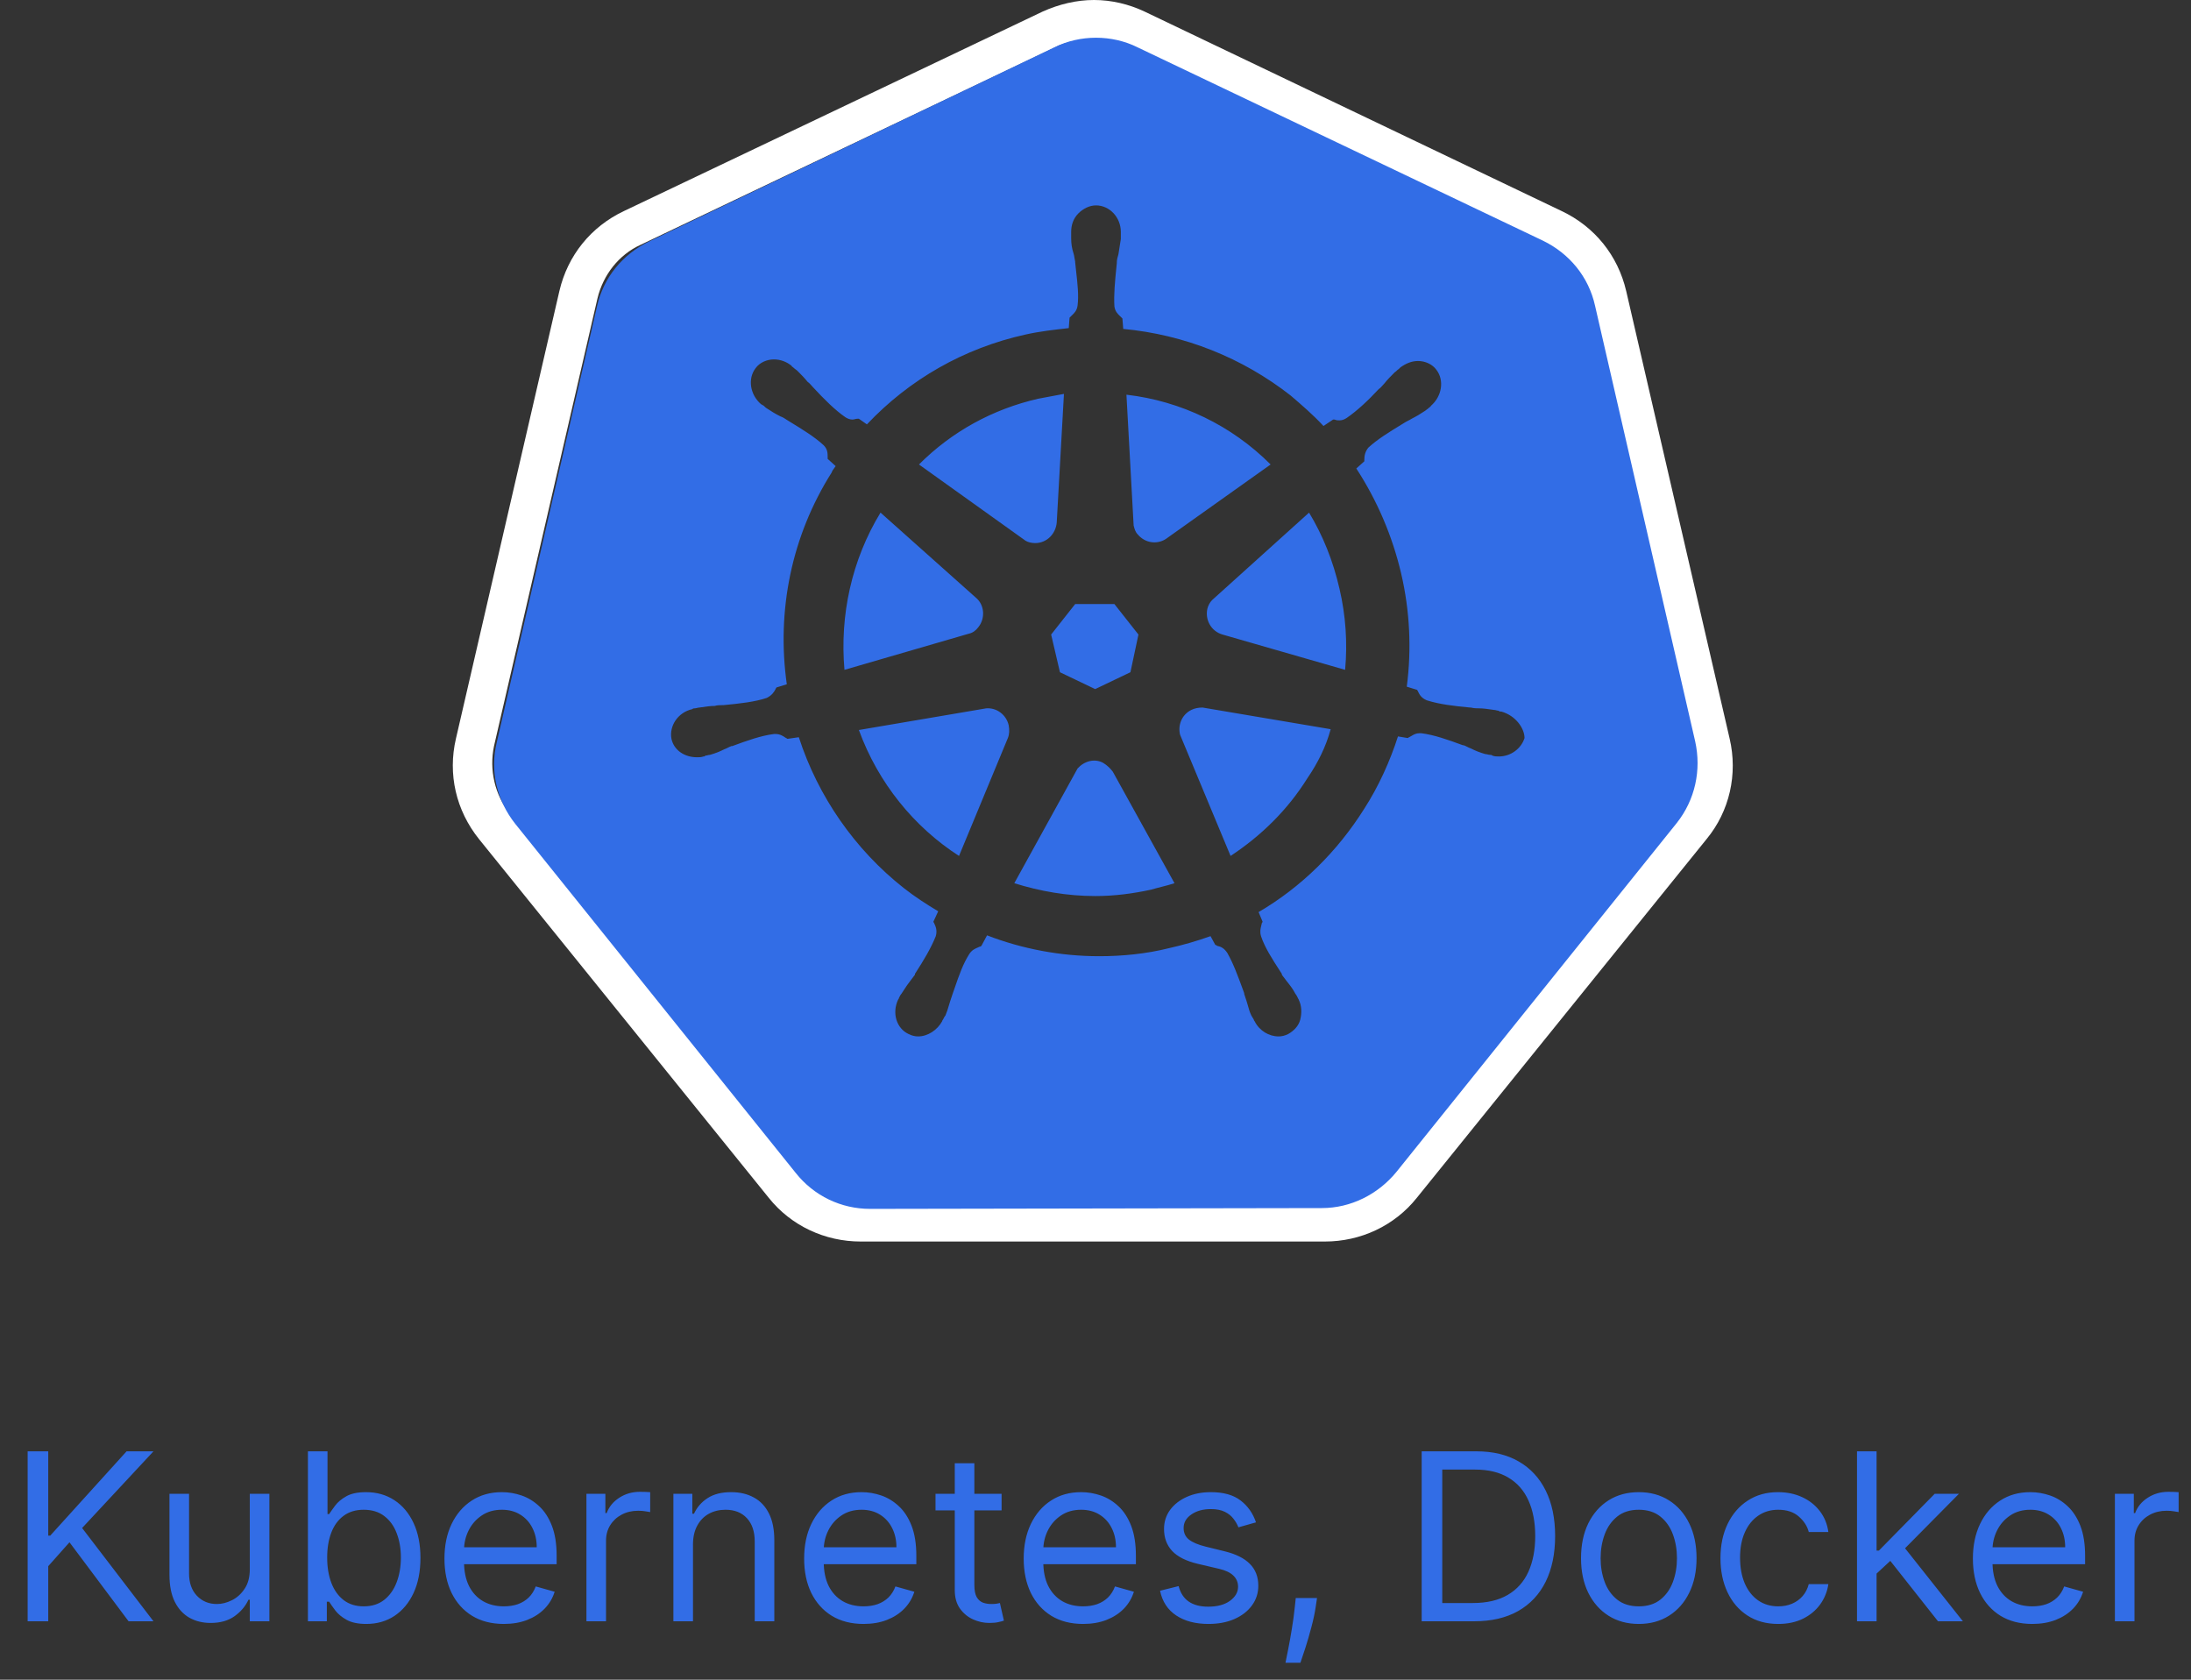
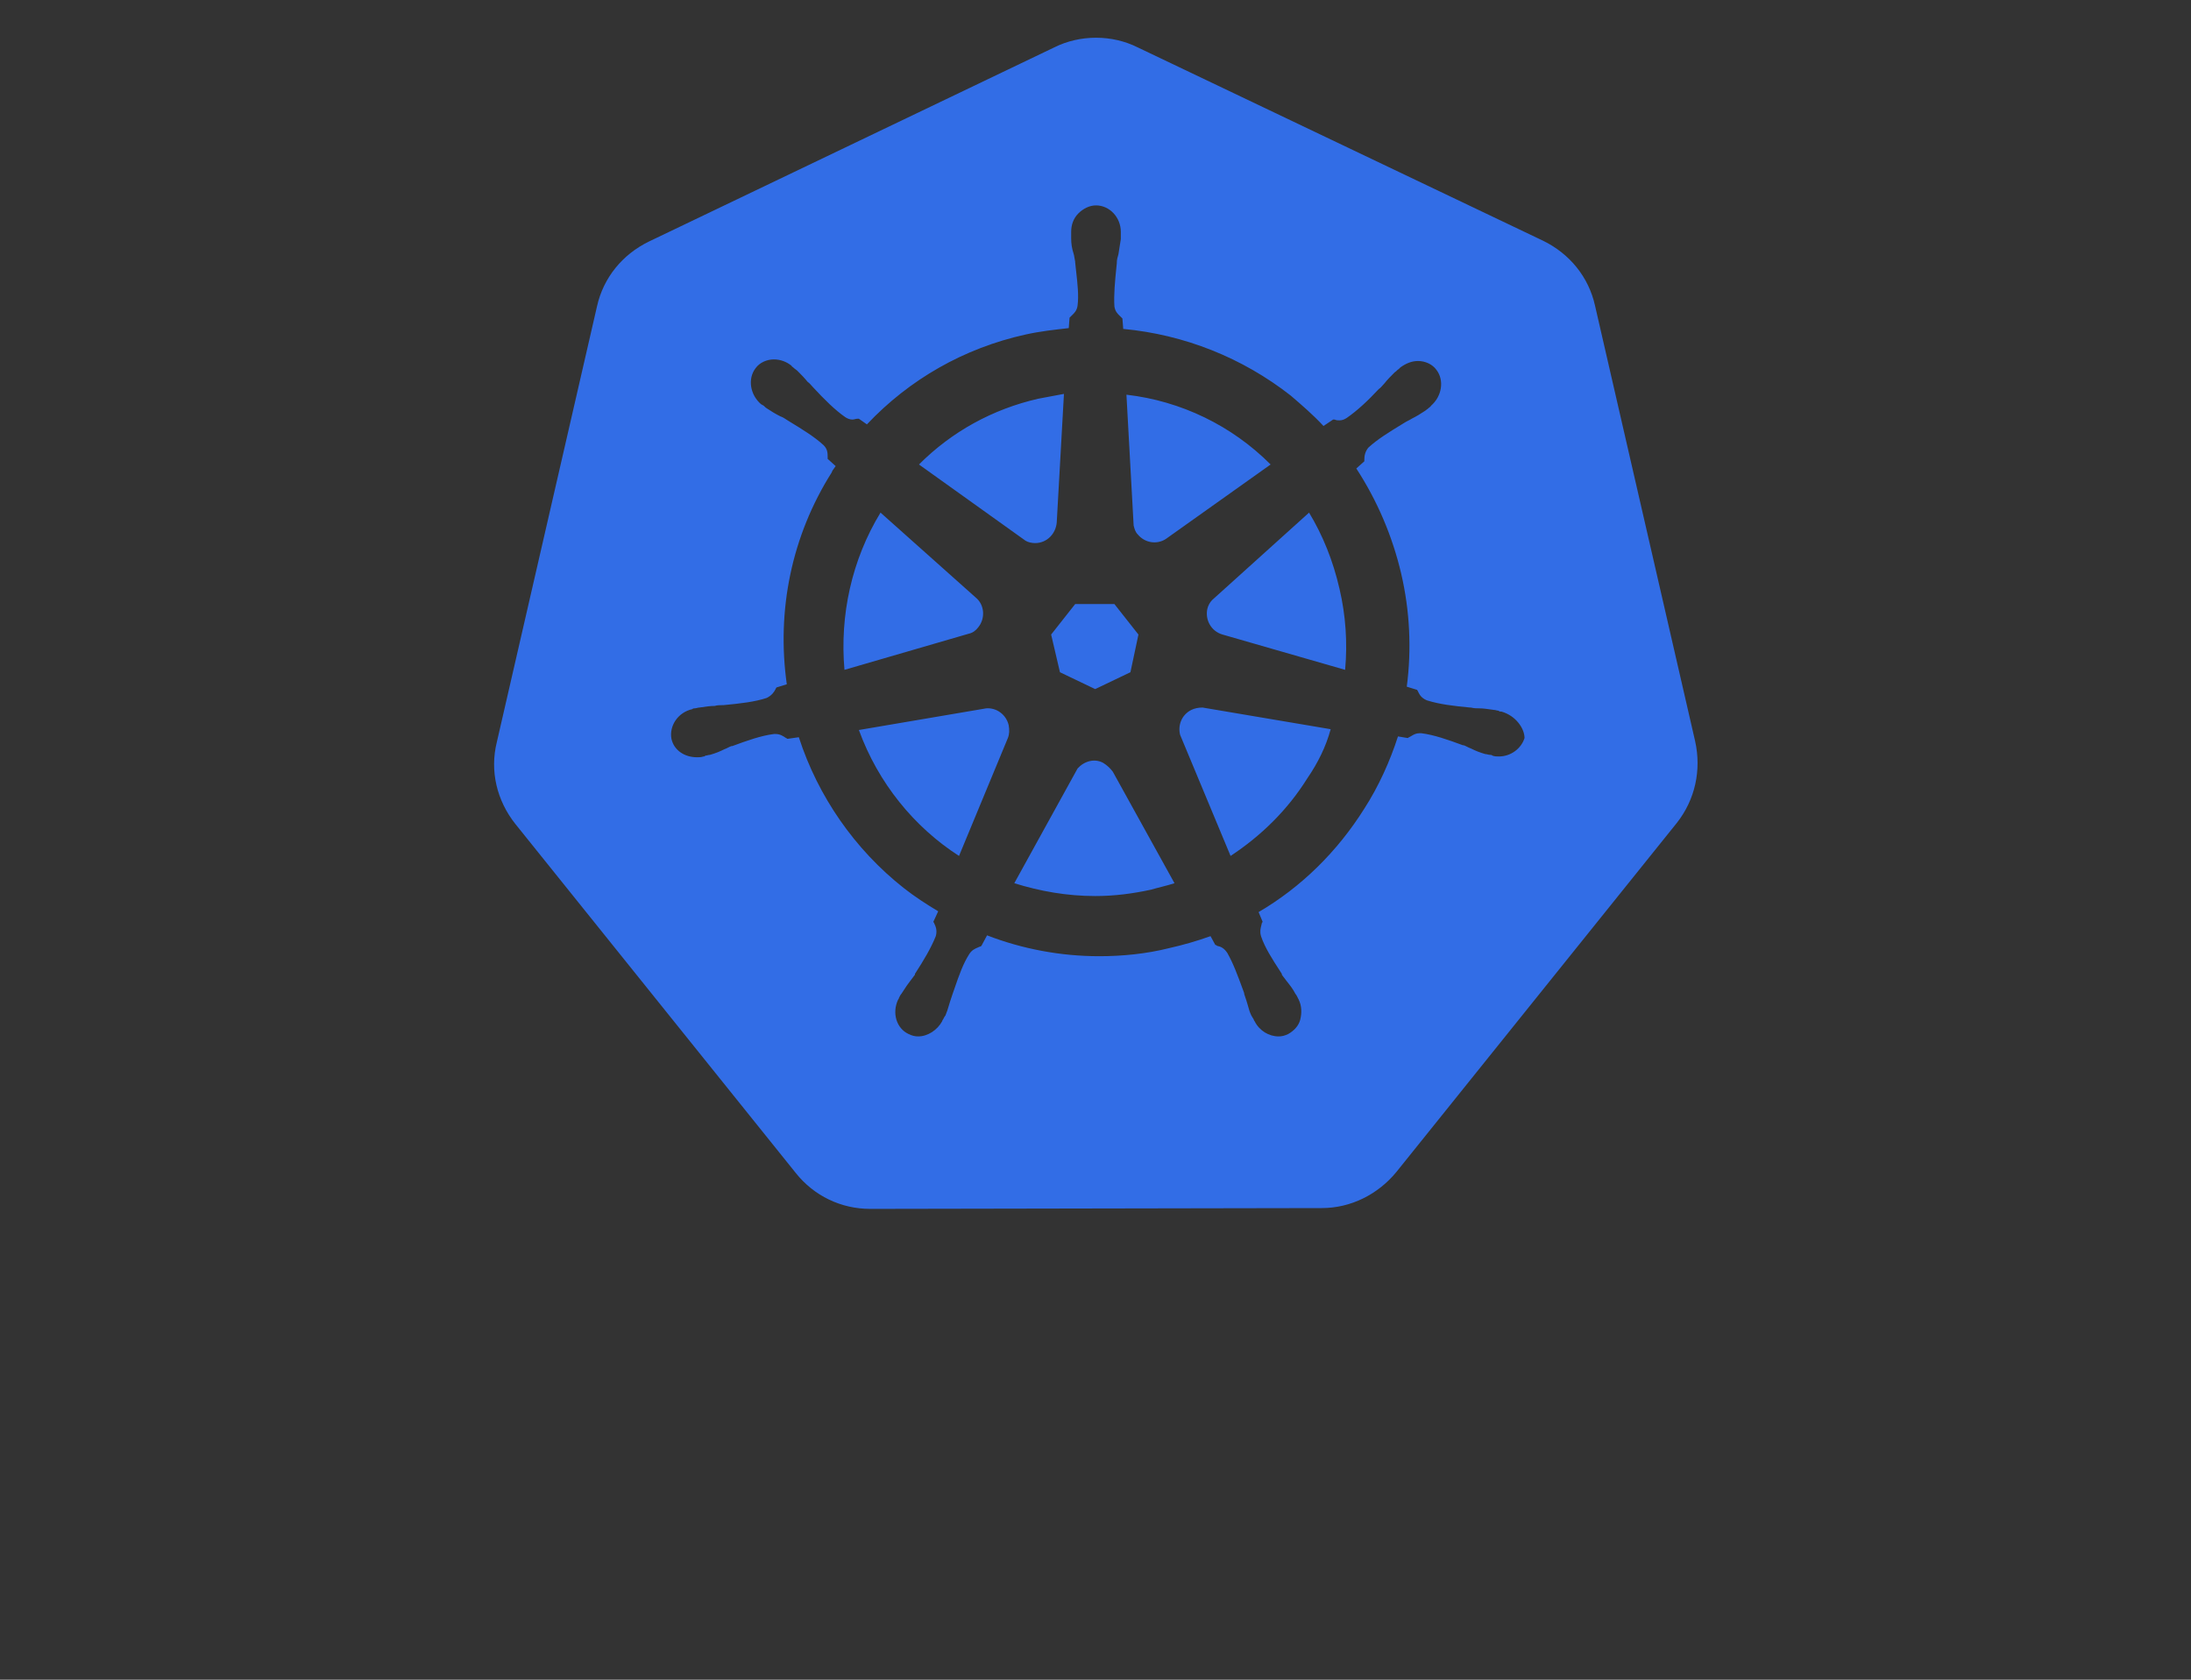
<svg xmlns="http://www.w3.org/2000/svg" width="150" height="115" viewBox="0 0 150 115" fill="none">
  <rect x="0" y="0" width="150" height="115" fill="#333333" stroke="none" />
-   <path d="M1.893 111V99.364H3.303V105.136H3.439L8.666 99.364H10.507L5.621 104.614L10.507 111H8.803L4.757 105.591L3.303 107.227V111H1.893ZM17.102 107.432V102.273H18.443V111H17.102V109.523H17.011C16.807 109.966 16.489 110.343 16.057 110.653C15.625 110.96 15.079 111.114 14.421 111.114C13.875 111.114 13.39 110.994 12.966 110.756C12.542 110.513 12.208 110.15 11.966 109.665C11.723 109.176 11.602 108.561 11.602 107.818V102.273H12.943V107.727C12.943 108.364 13.121 108.871 13.477 109.25C13.837 109.629 14.296 109.818 14.852 109.818C15.186 109.818 15.525 109.733 15.869 109.562C16.218 109.392 16.509 109.131 16.744 108.778C16.983 108.426 17.102 107.977 17.102 107.432ZM21.081 111V99.364H22.422V103.659H22.535C22.634 103.508 22.77 103.314 22.945 103.08C23.123 102.841 23.376 102.629 23.706 102.443C24.039 102.254 24.49 102.159 25.058 102.159C25.793 102.159 26.441 102.343 27.001 102.71C27.562 103.078 28 103.598 28.314 104.273C28.628 104.947 28.785 105.742 28.785 106.659C28.785 107.583 28.628 108.384 28.314 109.062C28 109.737 27.564 110.259 27.007 110.631C26.45 110.998 25.808 111.182 25.081 111.182C24.52 111.182 24.072 111.089 23.734 110.903C23.397 110.714 23.138 110.5 22.956 110.261C22.774 110.019 22.634 109.818 22.535 109.659H22.376V111H21.081ZM22.399 106.636C22.399 107.295 22.496 107.877 22.689 108.381C22.882 108.881 23.164 109.273 23.535 109.557C23.907 109.837 24.361 109.977 24.899 109.977C25.46 109.977 25.928 109.83 26.303 109.534C26.681 109.235 26.965 108.833 27.155 108.33C27.348 107.822 27.445 107.258 27.445 106.636C27.445 106.023 27.35 105.47 27.16 104.977C26.975 104.481 26.693 104.089 26.314 103.801C25.939 103.509 25.467 103.364 24.899 103.364C24.354 103.364 23.895 103.502 23.524 103.778C23.153 104.051 22.873 104.434 22.683 104.926C22.494 105.415 22.399 105.985 22.399 106.636ZM34.496 111.182C33.655 111.182 32.929 110.996 32.32 110.625C31.713 110.25 31.246 109.727 30.916 109.057C30.59 108.383 30.428 107.598 30.428 106.705C30.428 105.811 30.59 105.023 30.916 104.341C31.246 103.655 31.704 103.121 32.291 102.739C32.882 102.352 33.572 102.159 34.359 102.159C34.814 102.159 35.263 102.235 35.706 102.386C36.149 102.538 36.553 102.784 36.916 103.125C37.28 103.462 37.57 103.909 37.785 104.466C38.001 105.023 38.109 105.708 38.109 106.523V107.091H31.382V105.932H36.746C36.746 105.439 36.647 105 36.45 104.614C36.257 104.227 35.981 103.922 35.621 103.699C35.265 103.475 34.844 103.364 34.359 103.364C33.825 103.364 33.363 103.496 32.973 103.761C32.587 104.023 32.289 104.364 32.081 104.784C31.873 105.205 31.768 105.655 31.768 106.136V106.909C31.768 107.568 31.882 108.127 32.109 108.585C32.34 109.04 32.66 109.386 33.07 109.625C33.479 109.86 33.954 109.977 34.496 109.977C34.848 109.977 35.166 109.928 35.45 109.83C35.738 109.727 35.986 109.576 36.195 109.375C36.403 109.17 36.564 108.917 36.678 108.614L37.973 108.977C37.837 109.417 37.608 109.803 37.285 110.136C36.964 110.466 36.566 110.723 36.092 110.909C35.619 111.091 35.087 111.182 34.496 111.182ZM40.149 111V102.273H41.445V103.591H41.535C41.695 103.159 41.983 102.809 42.399 102.54C42.816 102.271 43.285 102.136 43.808 102.136C43.907 102.136 44.03 102.138 44.178 102.142C44.325 102.146 44.437 102.152 44.513 102.159V103.523C44.467 103.511 44.363 103.494 44.2 103.472C44.041 103.445 43.873 103.432 43.695 103.432C43.27 103.432 42.892 103.521 42.558 103.699C42.229 103.873 41.967 104.116 41.774 104.426C41.585 104.733 41.49 105.083 41.49 105.477V111H40.149ZM47.443 105.75V111H46.102V102.273H47.398V103.636H47.511C47.716 103.193 48.026 102.837 48.443 102.568C48.86 102.295 49.398 102.159 50.057 102.159C50.648 102.159 51.165 102.28 51.608 102.523C52.051 102.761 52.396 103.125 52.642 103.614C52.888 104.098 53.011 104.712 53.011 105.455V111H51.67V105.545C51.67 104.86 51.492 104.326 51.136 103.943C50.78 103.557 50.292 103.364 49.67 103.364C49.242 103.364 48.86 103.456 48.523 103.642C48.189 103.828 47.926 104.098 47.733 104.455C47.54 104.811 47.443 105.242 47.443 105.75ZM59.121 111.182C58.28 111.182 57.554 110.996 56.945 110.625C56.339 110.25 55.871 109.727 55.541 109.057C55.215 108.383 55.053 107.598 55.053 106.705C55.053 105.811 55.215 105.023 55.541 104.341C55.871 103.655 56.329 103.121 56.916 102.739C57.507 102.352 58.197 102.159 58.984 102.159C59.439 102.159 59.888 102.235 60.331 102.386C60.774 102.538 61.178 102.784 61.541 103.125C61.905 103.462 62.195 103.909 62.41 104.466C62.626 105.023 62.734 105.708 62.734 106.523V107.091H56.007V105.932H61.371C61.371 105.439 61.272 105 61.075 104.614C60.882 104.227 60.606 103.922 60.246 103.699C59.89 103.475 59.469 103.364 58.984 103.364C58.45 103.364 57.988 103.496 57.598 103.761C57.212 104.023 56.914 104.364 56.706 104.784C56.498 105.205 56.394 105.655 56.394 106.136V106.909C56.394 107.568 56.507 108.127 56.734 108.585C56.965 109.04 57.285 109.386 57.695 109.625C58.104 109.86 58.579 109.977 59.121 109.977C59.473 109.977 59.791 109.928 60.075 109.83C60.363 109.727 60.611 109.576 60.82 109.375C61.028 109.17 61.189 108.917 61.303 108.614L62.598 108.977C62.462 109.417 62.233 109.803 61.91 110.136C61.589 110.466 61.191 110.723 60.717 110.909C60.244 111.091 59.712 111.182 59.121 111.182ZM68.57 102.273V103.409H64.047V102.273H68.57ZM65.365 100.182H66.706V108.5C66.706 108.879 66.761 109.163 66.871 109.352C66.984 109.538 67.128 109.663 67.303 109.727C67.481 109.788 67.668 109.818 67.865 109.818C68.013 109.818 68.134 109.811 68.229 109.795C68.323 109.777 68.399 109.761 68.456 109.75L68.729 110.955C68.638 110.989 68.511 111.023 68.348 111.057C68.185 111.095 67.979 111.114 67.729 111.114C67.35 111.114 66.979 111.032 66.615 110.869C66.255 110.706 65.956 110.458 65.717 110.125C65.483 109.792 65.365 109.371 65.365 108.864V100.182ZM74.152 111.182C73.311 111.182 72.586 110.996 71.976 110.625C71.37 110.25 70.902 109.727 70.572 109.057C70.247 108.383 70.084 107.598 70.084 106.705C70.084 105.811 70.247 105.023 70.572 104.341C70.902 103.655 71.36 103.121 71.947 102.739C72.538 102.352 73.228 102.159 74.016 102.159C74.47 102.159 74.919 102.235 75.362 102.386C75.805 102.538 76.209 102.784 76.572 103.125C76.936 103.462 77.226 103.909 77.442 104.466C77.658 105.023 77.766 105.708 77.766 106.523V107.091H71.038V105.932H76.402C76.402 105.439 76.303 105 76.106 104.614C75.913 104.227 75.637 103.922 75.277 103.699C74.921 103.475 74.501 103.364 74.016 103.364C73.481 103.364 73.019 103.496 72.629 103.761C72.243 104.023 71.945 104.364 71.737 104.784C71.529 105.205 71.425 105.655 71.425 106.136V106.909C71.425 107.568 71.538 108.127 71.766 108.585C71.997 109.04 72.317 109.386 72.726 109.625C73.135 109.86 73.61 109.977 74.152 109.977C74.504 109.977 74.822 109.928 75.106 109.83C75.394 109.727 75.642 109.576 75.851 109.375C76.059 109.17 76.22 108.917 76.334 108.614L77.629 108.977C77.493 109.417 77.264 109.803 76.942 110.136C76.62 110.466 76.222 110.723 75.749 110.909C75.275 111.091 74.743 111.182 74.152 111.182ZM85.987 104.227L84.783 104.568C84.707 104.367 84.595 104.172 84.447 103.983C84.303 103.79 84.106 103.631 83.856 103.506C83.606 103.381 83.287 103.318 82.896 103.318C82.362 103.318 81.917 103.441 81.561 103.688C81.209 103.93 81.033 104.239 81.033 104.614C81.033 104.947 81.154 105.21 81.396 105.403C81.639 105.597 82.017 105.758 82.533 105.886L83.828 106.205C84.608 106.394 85.19 106.684 85.572 107.074C85.955 107.46 86.146 107.958 86.146 108.568C86.146 109.068 86.002 109.515 85.715 109.909C85.43 110.303 85.033 110.614 84.521 110.841C84.01 111.068 83.415 111.182 82.737 111.182C81.847 111.182 81.11 110.989 80.527 110.602C79.944 110.216 79.574 109.652 79.419 108.909L80.692 108.591C80.813 109.061 81.042 109.413 81.379 109.648C81.72 109.883 82.165 110 82.715 110C83.34 110 83.836 109.867 84.203 109.602C84.574 109.333 84.76 109.011 84.76 108.636C84.76 108.333 84.654 108.08 84.442 107.875C84.23 107.667 83.904 107.511 83.465 107.409L82.01 107.068C81.211 106.879 80.624 106.585 80.249 106.188C79.877 105.786 79.692 105.284 79.692 104.682C79.692 104.189 79.83 103.754 80.106 103.375C80.387 102.996 80.767 102.699 81.249 102.483C81.733 102.267 82.283 102.159 82.896 102.159C83.76 102.159 84.438 102.348 84.93 102.727C85.427 103.106 85.779 103.606 85.987 104.227ZM90.165 109.409L90.074 110.023C90.01 110.455 89.911 110.917 89.778 111.409C89.65 111.902 89.515 112.366 89.375 112.801C89.235 113.237 89.119 113.583 89.028 113.841H88.006C88.055 113.598 88.119 113.278 88.199 112.881C88.278 112.483 88.358 112.038 88.438 111.545C88.521 111.057 88.589 110.557 88.642 110.045L88.71 109.409H90.165ZM100.922 111H97.331V99.364H101.081C102.21 99.364 103.176 99.597 103.979 100.062C104.782 100.525 105.397 101.189 105.825 102.057C106.253 102.92 106.467 103.955 106.467 105.159C106.467 106.371 106.251 107.415 105.82 108.29C105.388 109.161 104.759 109.831 103.933 110.301C103.107 110.767 102.104 111 100.922 111ZM98.74 109.75H100.831C101.793 109.75 102.59 109.564 103.223 109.193C103.856 108.822 104.327 108.294 104.638 107.608C104.948 106.922 105.104 106.106 105.104 105.159C105.104 104.22 104.95 103.411 104.643 102.733C104.337 102.051 103.878 101.528 103.268 101.165C102.659 100.797 101.899 100.614 100.99 100.614H98.74V109.75ZM112.195 111.182C111.407 111.182 110.715 110.994 110.121 110.619C109.53 110.244 109.068 109.72 108.734 109.045C108.405 108.371 108.24 107.583 108.24 106.682C108.24 105.773 108.405 104.979 108.734 104.301C109.068 103.623 109.53 103.097 110.121 102.722C110.715 102.347 111.407 102.159 112.195 102.159C112.982 102.159 113.672 102.347 114.263 102.722C114.857 103.097 115.32 103.623 115.649 104.301C115.982 104.979 116.149 105.773 116.149 106.682C116.149 107.583 115.982 108.371 115.649 109.045C115.32 109.72 114.857 110.244 114.263 110.619C113.672 110.994 112.982 111.182 112.195 111.182ZM112.195 109.977C112.793 109.977 113.286 109.824 113.672 109.517C114.058 109.21 114.344 108.807 114.53 108.307C114.715 107.807 114.808 107.265 114.808 106.682C114.808 106.098 114.715 105.555 114.53 105.051C114.344 104.547 114.058 104.14 113.672 103.83C113.286 103.519 112.793 103.364 112.195 103.364C111.596 103.364 111.104 103.519 110.717 103.83C110.331 104.14 110.045 104.547 109.859 105.051C109.674 105.555 109.581 106.098 109.581 106.682C109.581 107.265 109.674 107.807 109.859 108.307C110.045 108.807 110.331 109.21 110.717 109.517C111.104 109.824 111.596 109.977 112.195 109.977ZM121.741 111.182C120.923 111.182 120.219 110.989 119.628 110.602C119.037 110.216 118.582 109.684 118.264 109.006C117.946 108.328 117.787 107.553 117.787 106.682C117.787 105.795 117.95 105.013 118.276 104.335C118.605 103.653 119.063 103.121 119.651 102.739C120.241 102.352 120.931 102.159 121.719 102.159C122.332 102.159 122.885 102.273 123.378 102.5C123.87 102.727 124.274 103.045 124.588 103.455C124.902 103.864 125.098 104.341 125.173 104.886H123.832C123.73 104.489 123.503 104.136 123.151 103.83C122.802 103.519 122.332 103.364 121.741 103.364C121.219 103.364 120.76 103.5 120.366 103.773C119.976 104.042 119.671 104.422 119.452 104.915C119.236 105.403 119.128 105.977 119.128 106.636C119.128 107.311 119.234 107.898 119.446 108.398C119.662 108.898 119.965 109.286 120.355 109.562C120.749 109.839 121.211 109.977 121.741 109.977C122.09 109.977 122.406 109.917 122.69 109.795C122.974 109.674 123.215 109.5 123.412 109.273C123.609 109.045 123.749 108.773 123.832 108.455H125.173C125.098 108.97 124.91 109.434 124.611 109.847C124.315 110.256 123.923 110.581 123.435 110.824C122.95 111.062 122.385 111.182 121.741 111.182ZM128.384 107.818L128.361 106.159H128.634L132.452 102.273H134.111L130.043 106.386H129.929L128.384 107.818ZM127.134 111V99.364H128.474V111H127.134ZM132.679 111L129.27 106.682L130.224 105.75L134.384 111H132.679ZM139.136 111.182C138.295 111.182 137.57 110.996 136.96 110.625C136.354 110.25 135.886 109.727 135.557 109.057C135.231 108.383 135.068 107.598 135.068 106.705C135.068 105.811 135.231 105.023 135.557 104.341C135.886 103.655 136.345 103.121 136.932 102.739C137.523 102.352 138.212 102.159 139 102.159C139.455 102.159 139.903 102.235 140.347 102.386C140.79 102.538 141.193 102.784 141.557 103.125C141.92 103.462 142.21 103.909 142.426 104.466C142.642 105.023 142.75 105.708 142.75 106.523V107.091H136.023V105.932H141.386C141.386 105.439 141.288 105 141.091 104.614C140.898 104.227 140.621 103.922 140.261 103.699C139.905 103.475 139.485 103.364 139 103.364C138.466 103.364 138.004 103.496 137.614 103.761C137.227 104.023 136.93 104.364 136.722 104.784C136.513 105.205 136.409 105.655 136.409 106.136V106.909C136.409 107.568 136.523 108.127 136.75 108.585C136.981 109.04 137.301 109.386 137.71 109.625C138.119 109.86 138.595 109.977 139.136 109.977C139.489 109.977 139.807 109.928 140.091 109.83C140.379 109.727 140.627 109.576 140.835 109.375C141.044 109.17 141.205 108.917 141.318 108.614L142.614 108.977C142.477 109.417 142.248 109.803 141.926 110.136C141.604 110.466 141.206 110.723 140.733 110.909C140.259 111.091 139.727 111.182 139.136 111.182ZM144.79 111V102.273H146.085V103.591H146.176C146.335 103.159 146.623 102.809 147.04 102.54C147.456 102.271 147.926 102.136 148.449 102.136C148.547 102.136 148.67 102.138 148.818 102.142C148.966 102.146 149.078 102.152 149.153 102.159V103.523C149.108 103.511 149.004 103.494 148.841 103.472C148.682 103.445 148.513 103.432 148.335 103.432C147.911 103.432 147.532 103.521 147.199 103.699C146.869 103.873 146.608 104.116 146.415 104.426C146.225 104.733 146.131 105.083 146.131 105.477V111H144.79Z" fill="#326DE6" />
-   <path d="M74.899 2.653C75.693 2.653 76.486 2.822 77.222 3.161L105.893 16.763C107.366 17.497 108.499 18.851 108.839 20.432L115.922 51.079C116.318 52.716 115.922 54.409 114.845 55.707L95.014 80.259C93.994 81.557 92.407 82.291 90.765 82.291H58.978C57.335 82.291 55.748 81.557 54.728 80.259L34.897 55.707C33.877 54.409 33.48 52.716 33.821 51.079L40.903 20.432C41.3 18.795 42.376 17.44 43.849 16.763L72.52 3.105C73.257 2.822 74.106 2.653 74.899 2.653ZM74.899 0C73.709 0 72.52 0.282 71.386 0.79L42.716 14.449C40.45 15.521 38.863 17.497 38.297 19.924L31.214 50.571C30.648 52.998 31.214 55.481 32.801 57.457L52.632 82.009C54.162 83.928 56.485 85 58.921 85H90.708C93.144 85 95.467 83.928 96.997 82.009L116.828 57.457C118.415 55.538 118.981 52.998 118.415 50.571L111.332 19.924C110.765 17.497 109.179 15.521 106.913 14.449L78.356 0.79C77.279 0.282 76.089 0 74.899 0Z" fill="white" />
  <path fill-rule="evenodd" clip-rule="evenodd" d="M54.469 80.294C55.73 81.887 57.595 82.765 59.569 82.765H59.57L90.499 82.71C92.473 82.71 94.337 81.777 95.599 80.239L114.792 56.349C116.053 54.757 116.492 52.724 116.053 50.748L109.199 20.927C108.76 18.949 107.444 17.357 105.634 16.478L77.886 3.243C77.008 2.803 76.021 2.583 75.034 2.583C74.047 2.583 73.06 2.803 72.182 3.242L44.434 16.533C42.624 17.412 41.308 19.004 40.87 20.981L34.015 50.802C33.521 52.78 34.015 54.811 35.276 56.404L54.469 80.294ZM102.727 48.715H102.782C103.769 48.99 104.372 49.869 104.372 50.528C104.153 51.242 103.44 51.791 102.618 51.791C102.453 51.791 102.343 51.791 102.179 51.736C102.124 51.681 102.069 51.681 102.014 51.681C101.959 51.681 101.904 51.668 101.85 51.654C101.795 51.64 101.74 51.627 101.685 51.627C101.301 51.517 101.027 51.407 100.698 51.242C100.616 51.214 100.533 51.173 100.451 51.132C100.369 51.091 100.287 51.05 100.205 51.022H100.15C99.108 50.638 98.176 50.309 97.298 50.199H97.189C96.942 50.199 96.787 50.291 96.633 50.384C96.582 50.415 96.53 50.446 96.475 50.473C96.448 50.473 96.434 50.486 96.421 50.501C96.407 50.514 96.393 50.528 96.366 50.528L95.708 50.418C95.159 52.121 94.392 53.823 93.405 55.361C91.54 58.327 89.072 60.743 86.166 62.446L86.44 63.105C86.44 63.132 86.426 63.146 86.413 63.16C86.399 63.173 86.385 63.187 86.385 63.215C86.374 63.272 86.36 63.327 86.346 63.381C86.294 63.588 86.244 63.788 86.331 64.093C86.589 64.871 87.093 65.649 87.657 66.52C87.69 66.571 87.723 66.623 87.757 66.674V66.729C87.811 66.812 87.866 66.88 87.921 66.949C87.976 67.018 88.031 67.086 88.085 67.168C88.305 67.443 88.524 67.718 88.689 68.047C88.743 68.103 88.798 68.212 88.853 68.322C88.853 68.349 88.867 68.363 88.88 68.377C88.894 68.39 88.908 68.404 88.908 68.432C89.127 68.871 89.127 69.365 89.018 69.805C88.908 70.244 88.579 70.574 88.195 70.793C87.976 70.903 87.756 70.958 87.537 70.958C86.879 70.958 86.221 70.574 85.892 69.914C85.892 69.914 85.837 69.859 85.837 69.805C85.809 69.749 85.782 69.708 85.754 69.667C85.727 69.626 85.7 69.585 85.672 69.53C85.562 69.311 85.501 69.091 85.441 68.871C85.41 68.761 85.38 68.651 85.343 68.541L85.179 68.047V67.993C85.148 67.91 85.119 67.829 85.089 67.748C84.742 66.803 84.431 65.955 84.027 65.247C83.808 64.917 83.589 64.807 83.314 64.752C83.283 64.721 83.27 64.707 83.253 64.702C83.242 64.697 83.228 64.697 83.204 64.697L82.876 64.093C81.943 64.426 80.99 64.701 80.024 64.917C78.489 65.302 76.843 65.466 75.253 65.466C72.621 65.466 69.989 64.972 67.576 64.038L67.192 64.752C67.137 64.807 67.137 64.807 67.082 64.807C67.036 64.83 66.988 64.851 66.938 64.872C66.75 64.952 66.543 65.041 66.369 65.302C65.933 65.981 65.668 66.747 65.347 67.675C65.305 67.796 65.262 67.92 65.218 68.047L65.053 68.541C65.016 68.651 64.986 68.754 64.956 68.858C64.895 69.066 64.834 69.273 64.724 69.53C64.669 69.585 64.614 69.695 64.559 69.805C64.559 69.805 64.505 69.859 64.505 69.914C64.176 70.518 63.518 70.958 62.859 70.958C62.64 70.958 62.42 70.903 62.201 70.793C61.379 70.409 61.05 69.365 61.489 68.432C61.489 68.432 61.543 68.377 61.543 68.322C61.598 68.212 61.653 68.102 61.708 68.047C61.764 67.962 61.817 67.881 61.868 67.802C62.016 67.576 62.148 67.372 62.311 67.168C62.366 67.087 62.42 67.018 62.475 66.95C62.53 66.88 62.585 66.812 62.64 66.729V66.674C63.243 65.74 63.737 64.917 64.066 64.093C64.175 63.709 64.066 63.434 63.956 63.214C63.956 63.187 63.943 63.173 63.929 63.16C63.915 63.146 63.901 63.132 63.901 63.105L64.231 62.391C63.408 61.896 62.64 61.402 61.872 60.798C58.527 58.162 56.005 54.537 54.689 50.473L53.92 50.583C53.893 50.583 53.879 50.569 53.866 50.556C53.852 50.542 53.839 50.528 53.811 50.528C53.8 50.521 53.789 50.513 53.777 50.505C53.616 50.397 53.405 50.253 53.098 50.253H52.989C52.111 50.363 51.179 50.693 50.137 51.078H50.082C49.999 51.105 49.917 51.146 49.834 51.188C49.752 51.229 49.67 51.27 49.589 51.297C49.26 51.462 48.985 51.572 48.601 51.681C48.546 51.681 48.492 51.695 48.437 51.709C48.382 51.722 48.327 51.736 48.272 51.736C48.272 51.791 48.218 51.791 48.163 51.791C47.998 51.846 47.889 51.846 47.724 51.846C46.847 51.846 46.134 51.352 45.969 50.583C45.804 49.704 46.408 48.771 47.395 48.551C47.45 48.496 47.505 48.496 47.559 48.496C47.614 48.496 47.669 48.482 47.724 48.468C47.779 48.455 47.834 48.441 47.889 48.441C47.937 48.434 47.985 48.427 48.032 48.42C48.356 48.373 48.643 48.331 48.931 48.331C49.095 48.276 49.314 48.276 49.479 48.276H49.534C50.685 48.166 51.672 48.056 52.495 47.782C52.824 47.617 52.989 47.398 53.098 47.178C53.098 47.151 53.112 47.137 53.125 47.123C53.139 47.11 53.153 47.096 53.153 47.068L53.866 46.849C53.153 41.796 54.195 36.688 56.937 32.35C56.975 32.234 57.041 32.146 57.115 32.046C57.146 32.004 57.178 31.96 57.211 31.911L56.663 31.416V31.306C56.663 31.032 56.663 30.757 56.389 30.483C55.758 29.904 54.976 29.425 54.043 28.855C54.002 28.83 53.962 28.805 53.921 28.78C53.756 28.67 53.592 28.56 53.427 28.506C53.098 28.341 52.824 28.176 52.495 27.956C52.44 27.929 52.399 27.888 52.358 27.846C52.316 27.805 52.275 27.764 52.221 27.737C52.193 27.737 52.179 27.723 52.166 27.709C52.152 27.695 52.139 27.682 52.111 27.682C51.343 27.023 51.179 25.924 51.727 25.21C52.001 24.826 52.495 24.606 52.989 24.606C53.429 24.609 53.855 24.765 54.195 25.046C54.195 25.08 54.216 25.093 54.245 25.11C54.263 25.122 54.284 25.134 54.305 25.155C54.369 25.22 54.433 25.265 54.486 25.303C54.524 25.329 54.556 25.352 54.579 25.375C54.853 25.65 55.072 25.869 55.292 26.144C55.404 26.219 55.491 26.32 55.57 26.411C55.606 26.453 55.641 26.494 55.676 26.528C56.443 27.352 57.156 28.066 57.869 28.56C58.034 28.67 58.198 28.725 58.363 28.725C58.418 28.725 58.472 28.711 58.527 28.698C58.582 28.684 58.637 28.67 58.692 28.67H58.801L59.35 29.055C62.256 25.979 65.985 23.837 70.208 22.904C71.195 22.684 72.182 22.574 73.169 22.464L73.224 21.75L73.334 21.641C73.354 21.62 73.375 21.6 73.397 21.579C73.55 21.432 73.724 21.264 73.772 20.927C73.86 20.228 73.773 19.46 73.679 18.622C73.655 18.406 73.63 18.186 73.608 17.961V17.906C73.583 17.805 73.569 17.716 73.556 17.633C73.541 17.535 73.528 17.446 73.498 17.357C73.389 17.027 73.334 16.698 73.334 16.314V15.874C73.334 15.38 73.499 14.941 73.827 14.611C74.156 14.281 74.595 14.062 75.034 14.062C75.966 14.062 76.734 14.886 76.734 15.874V16.368C76.679 16.753 76.624 17.083 76.569 17.412C76.514 17.577 76.46 17.796 76.46 17.961V18.016C76.452 18.091 76.445 18.166 76.437 18.241C76.335 19.25 76.244 20.163 76.295 20.982C76.343 21.319 76.518 21.487 76.671 21.635C76.693 21.655 76.714 21.675 76.734 21.696L76.843 21.805L76.898 22.519C81.076 22.908 85.054 24.49 88.359 27.078C89.127 27.737 89.895 28.396 90.608 29.165L91.266 28.725H91.376C91.485 28.78 91.595 28.78 91.705 28.78C91.87 28.78 92.034 28.725 92.198 28.615C92.911 28.121 93.624 27.462 94.392 26.638C94.504 26.563 94.591 26.462 94.67 26.371C94.707 26.329 94.741 26.288 94.776 26.254C94.993 25.981 95.212 25.762 95.484 25.49L95.489 25.485C95.543 25.457 95.585 25.416 95.626 25.375C95.667 25.334 95.708 25.293 95.763 25.265L95.872 25.155C96.256 24.881 96.641 24.716 97.079 24.716C97.572 24.716 98.066 24.936 98.34 25.32C98.889 26.034 98.724 27.133 97.956 27.792C97.956 27.826 97.935 27.838 97.907 27.856C97.889 27.867 97.868 27.881 97.847 27.902C97.782 27.966 97.718 28.011 97.665 28.049C97.627 28.076 97.595 28.098 97.572 28.121C97.243 28.341 96.969 28.506 96.64 28.67C96.558 28.725 96.475 28.767 96.393 28.808C96.311 28.849 96.229 28.89 96.147 28.945C96.104 28.971 96.062 28.997 96.02 29.023C95.089 29.592 94.308 30.069 93.679 30.647C93.46 30.922 93.405 31.197 93.405 31.471V31.581L92.856 32.075C94.289 34.276 95.328 36.711 95.927 39.27C96.518 41.807 96.648 44.43 96.311 47.013L97.024 47.233C97.024 47.26 97.037 47.274 97.051 47.288C97.065 47.302 97.079 47.315 97.079 47.343L97.079 47.343C97.189 47.563 97.299 47.782 97.682 47.947C98.559 48.222 99.492 48.331 100.643 48.441H100.698C100.918 48.496 101.082 48.496 101.247 48.496C101.534 48.496 101.821 48.538 102.145 48.585C102.192 48.592 102.24 48.599 102.289 48.606C102.343 48.606 102.399 48.62 102.453 48.634C102.508 48.647 102.563 48.661 102.618 48.661C102.618 48.715 102.672 48.715 102.727 48.715ZM74.979 47.178L77.391 46.024L77.94 43.444L76.295 41.357H73.608L71.963 43.444L72.566 46.024L74.979 47.178ZM92.089 45.86C92.26 44.002 92.13 42.129 91.705 40.313C91.266 38.391 90.553 36.634 89.621 35.096L82.985 41.082C82.821 41.247 82.711 41.466 82.656 41.686C82.492 42.455 82.93 43.224 83.698 43.444L92.089 45.86ZM79.805 36.908L86.989 31.801C84.332 29.137 80.852 27.453 77.118 27.023L77.611 35.975L77.611 35.977C77.667 36.196 77.721 36.414 77.885 36.579C78.379 37.183 79.201 37.293 79.805 36.908ZM71.962 27.132C71.675 27.187 71.387 27.242 71.085 27.297C67.96 28.011 65.163 29.549 62.914 31.801L70.208 37.018C70.372 37.127 70.647 37.182 70.866 37.182C71.689 37.182 72.292 36.523 72.347 35.755L72.84 26.968C72.539 27.023 72.25 27.077 71.962 27.132ZM66.808 40.917L60.282 35.095C58.308 38.336 57.485 42.125 57.814 45.86L66.314 43.389C66.589 43.333 66.808 43.168 66.972 42.949C67.466 42.345 67.411 41.411 66.808 40.917ZM67.521 48.496L58.801 49.979C60.117 53.603 62.585 56.624 65.656 58.601L69.001 50.528C69.111 50.253 69.111 49.978 69.056 49.649C68.892 48.935 68.234 48.441 67.521 48.496ZM74.979 61.347C76.295 61.347 77.556 61.182 78.818 60.907H78.817C79.06 60.835 79.303 60.772 79.541 60.712C79.841 60.635 80.133 60.56 80.408 60.468L76.185 52.834C76.007 52.593 75.783 52.388 75.527 52.23C74.924 51.901 74.211 52.12 73.772 52.615L69.441 60.468C71.195 61.018 73.059 61.347 74.979 61.347ZM84.247 58.601C86.33 57.228 88.14 55.47 89.511 53.274C90.224 52.23 90.772 51.132 91.101 49.924L82.327 48.441C82.053 48.441 81.779 48.496 81.559 48.605C80.901 48.935 80.627 49.649 80.792 50.308L84.247 58.601Z" fill="#326DE6" />
</svg>